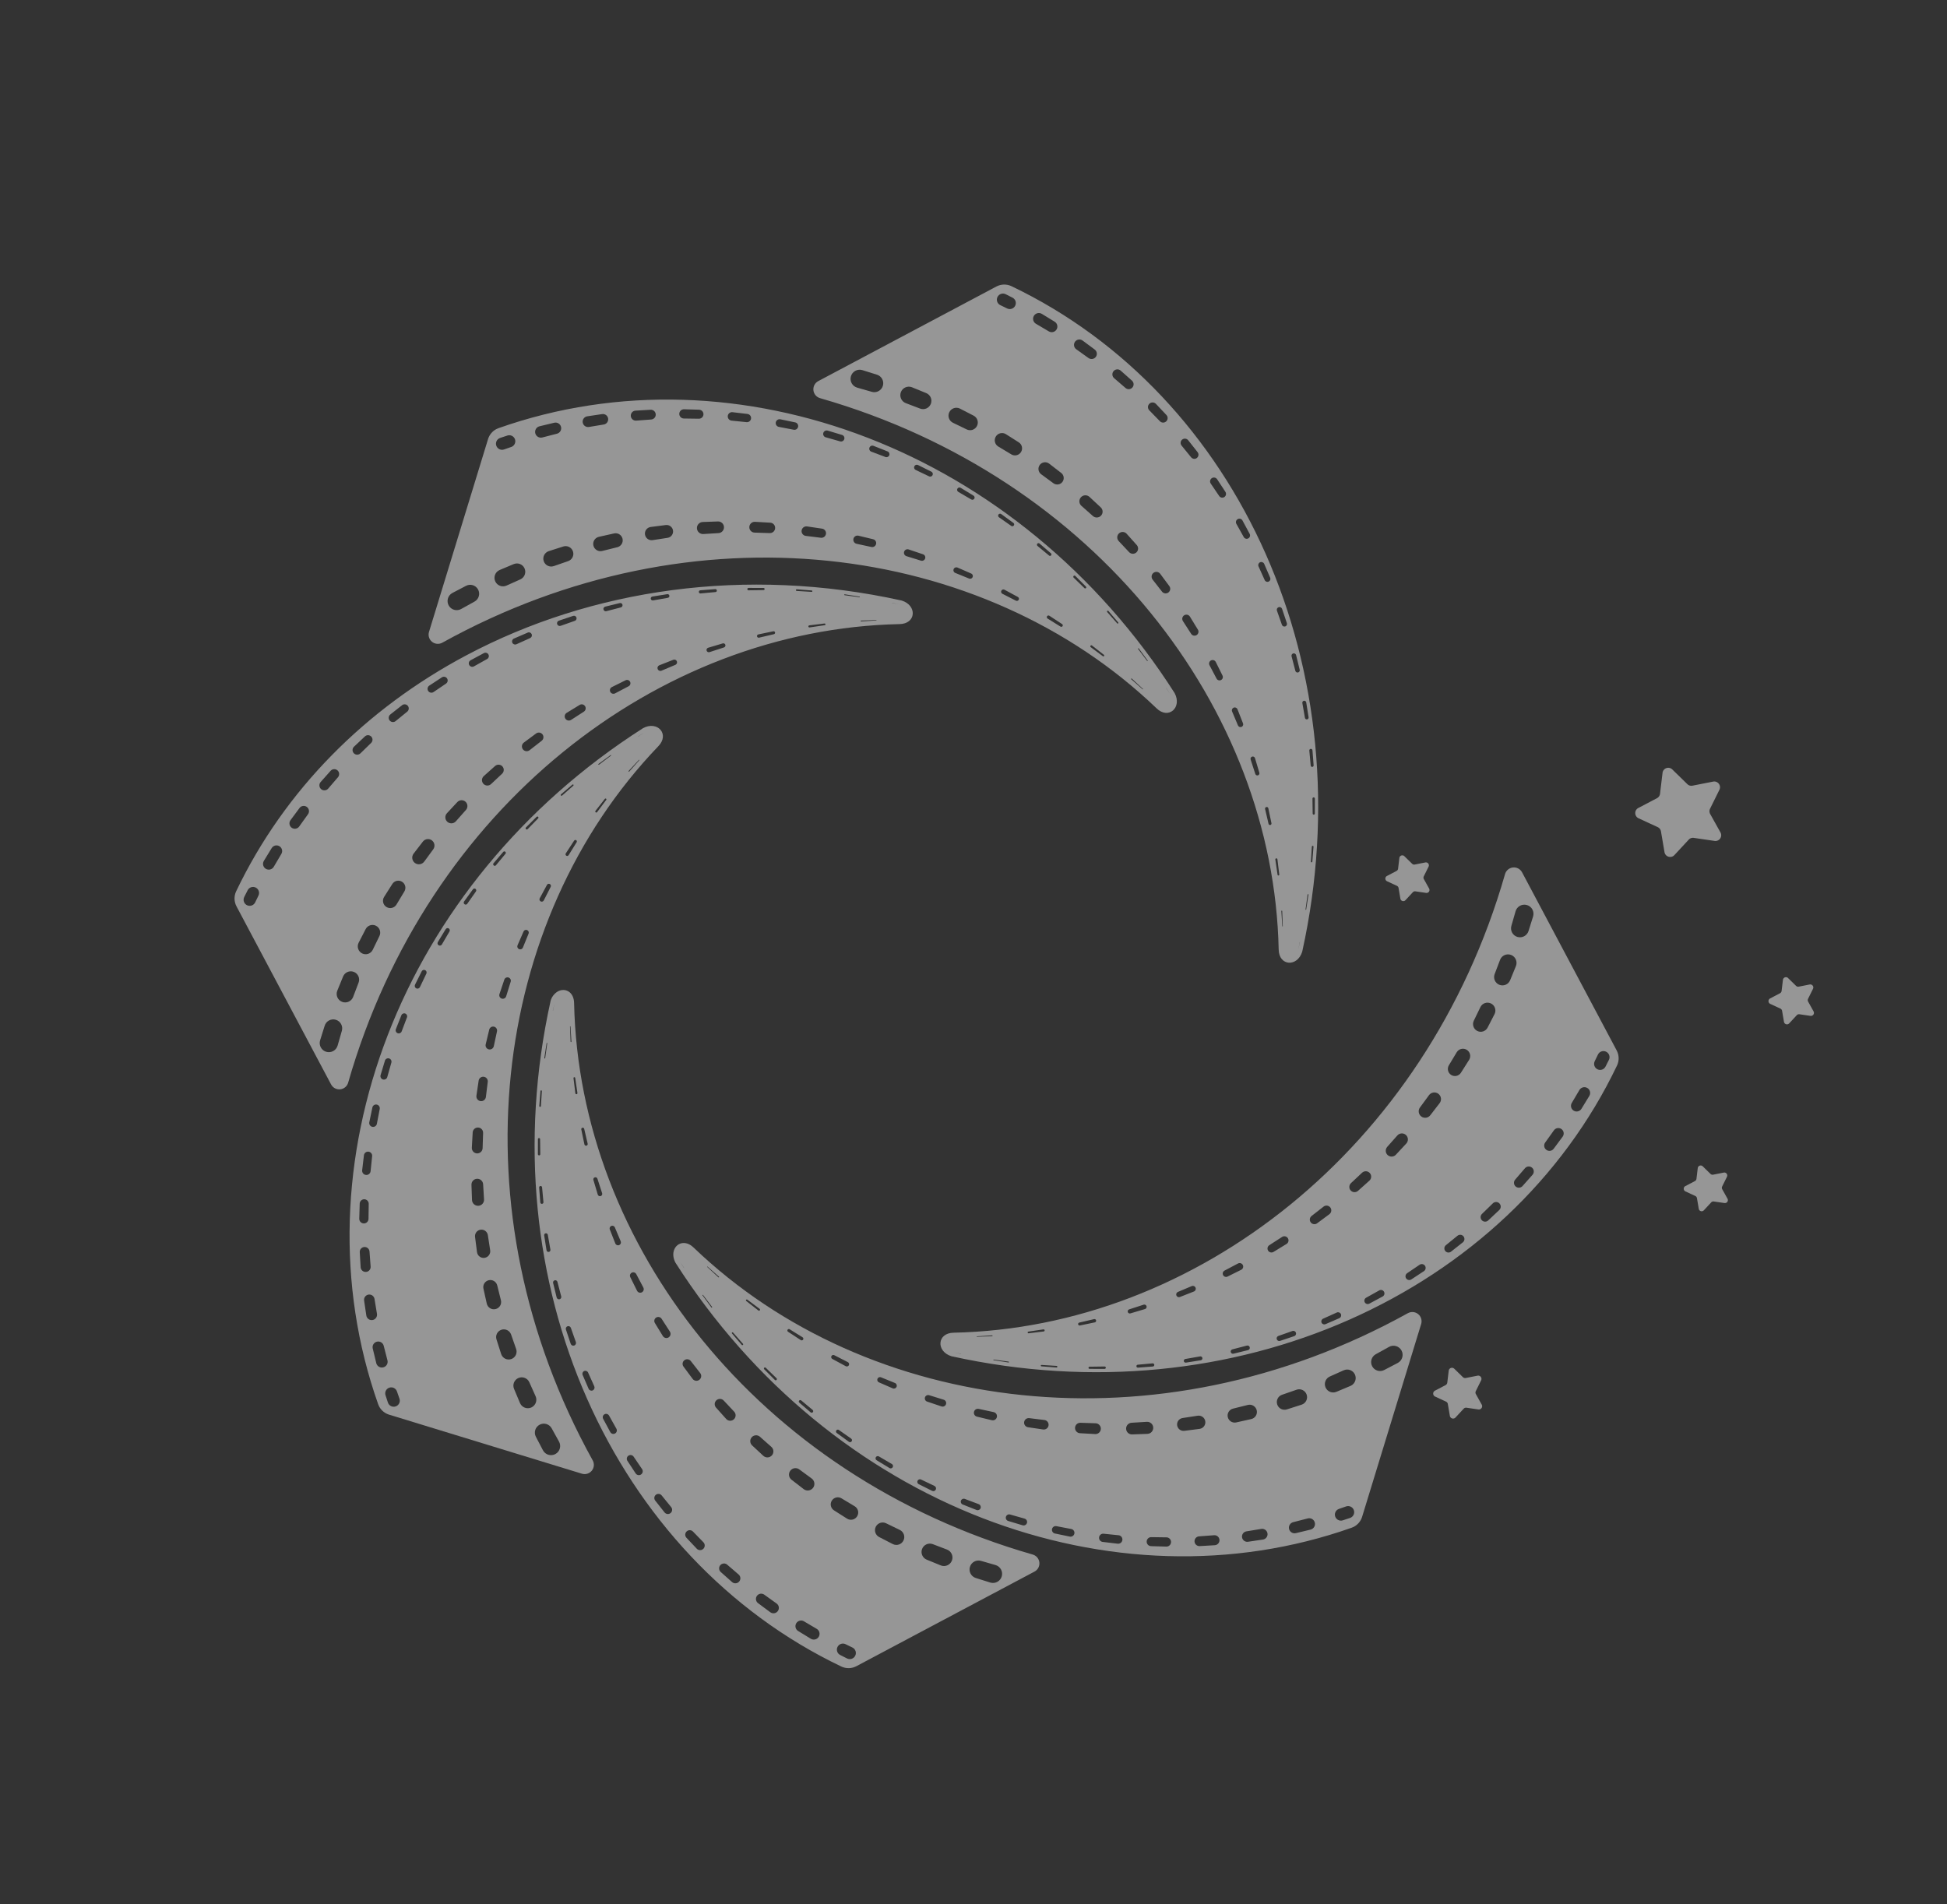
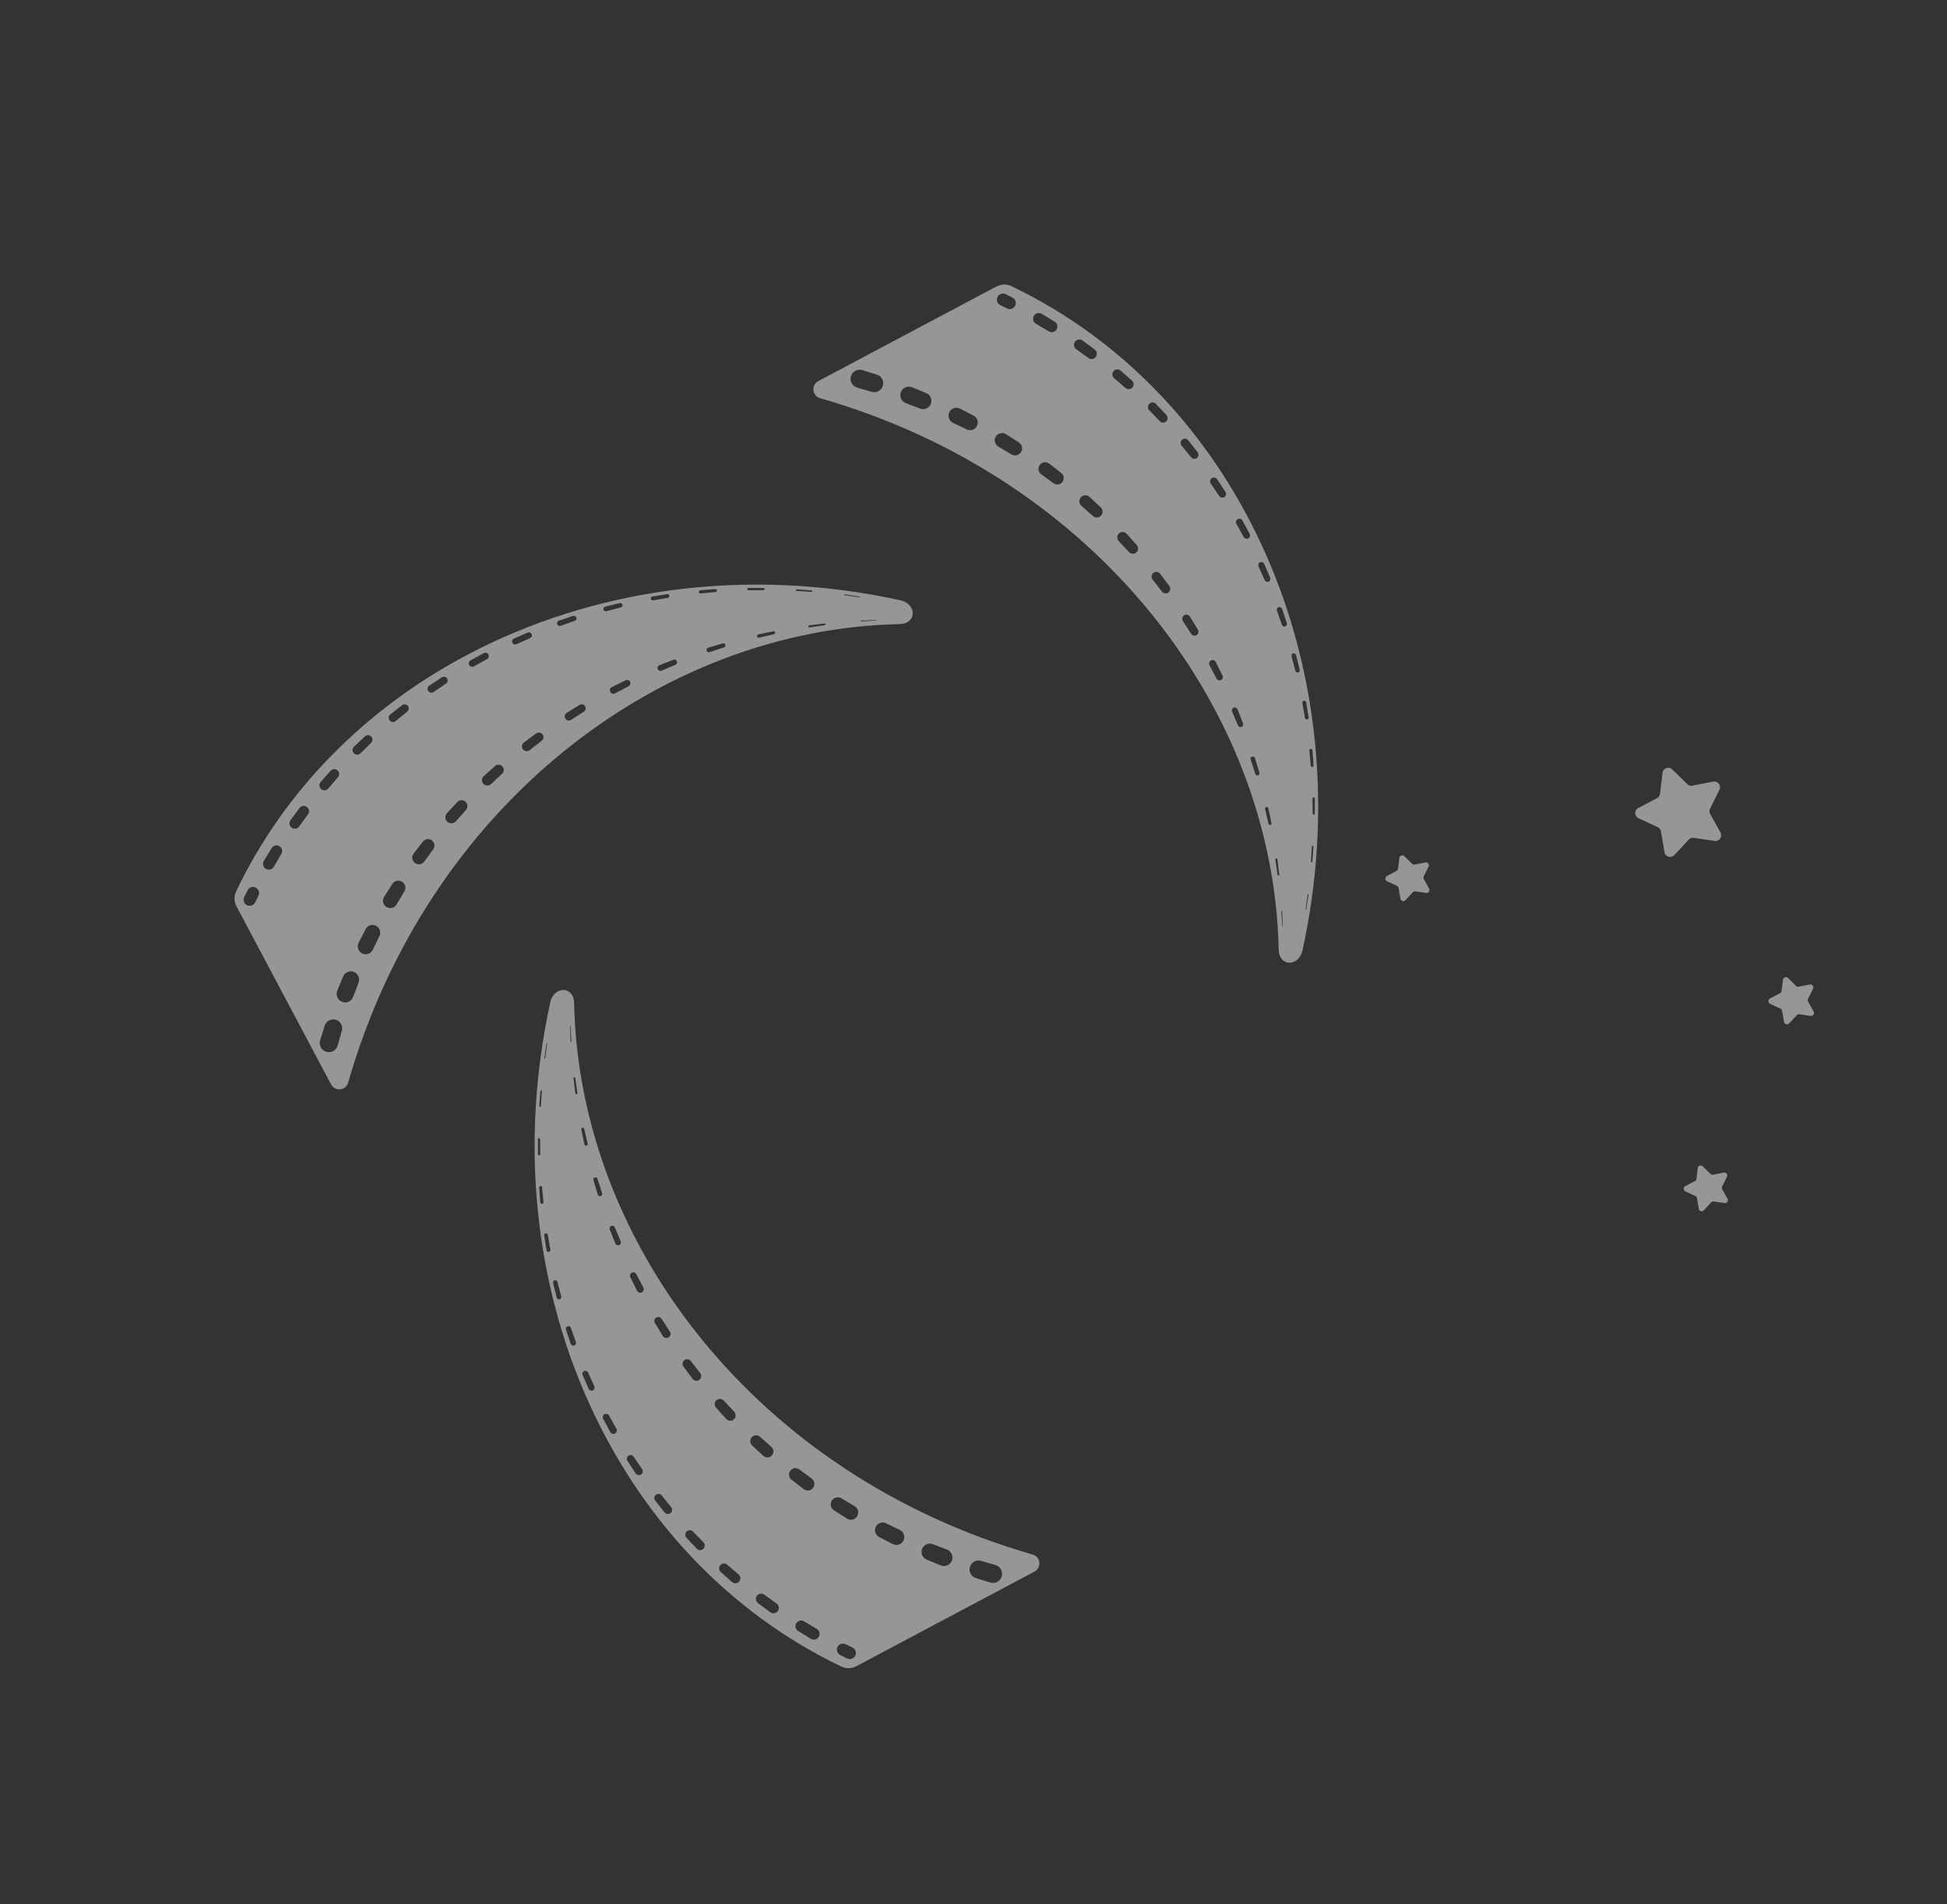
<svg xmlns="http://www.w3.org/2000/svg" width="925.031" height="904.672" viewBox="0 0 925.031 904.672">
  <rect x="0" y="0" width="925.031" height="904.672" fill="#333333" stroke="none" />
  <defs>
    <clipPath id="clip-path">
      <path id="Path_873" data-name="Path 873" d="M579.394,405.7a.03.03,0,0,1,.042,0,.03.03,0,0,1,0,.04h0l-2.353,2.75Zm-3.777-10.384a.113.113,0,0,1-.054-.149l2.994-6.591a.2.2,0,0,1,.365.166l0,0-3.152,6.517a.113.113,0,0,1-.1.064.107.107,0,0,1-.049-.011m13.477-1.813a.154.154,0,0,1-.033-.212l4.19-5.8a.209.209,0,0,1,.339.245v0l-4.28,5.733a.156.156,0,0,1-.124.062.148.148,0,0,1-.091-.03m12.988-18.626a.334.334,0,0,1-.106-.456l3.748-6.1a.39.39,0,0,1,.665.409l0,0-3.842,6.035a.333.333,0,0,1-.461.1M585.3,373.011a.408.408,0,0,1-.24-.518l2.434-6.822a.5.5,0,1,1,.934.334l0,.011-2.6,6.761a.409.409,0,0,1-.381.263.4.4,0,0,1-.147-.028m28.342-17.677a.514.514,0,0,1-.215-.69l3.268-6.363a.572.572,0,0,1,1.017.522l0,.008-3.369,6.311a.514.514,0,0,1-.7.212m-20.534-5.348a.706.706,0,0,1-.485-.857l1.853-7a.792.792,0,1,1,1.531.406l-.006.018-2.02,6.949a.7.7,0,0,1-.676.509.689.689,0,0,1-.2-.029m30.568-15.027a.7.7,0,0,1-.365-.906l2.758-6.6a.752.752,0,0,1,1.388.579l-.005.011-2.861,6.556a.7.7,0,0,1-.638.417.689.689,0,0,1-.277-.058m-24.693-8.56a1,1,0,0,1-.789-1.154l1.258-7.127a1.088,1.088,0,0,1,2.144.378l-.006.025-1.428,7.094a1,1,0,0,1-.979.8.968.968,0,0,1-.2-.021m33.09-12.54a.877.877,0,0,1-.548-1.1l2.216-6.8a.933.933,0,1,1,1.774.578l0,.014-2.324,6.766a.875.875,0,0,1-.829.591.859.859,0,0,1-.284-.048m-29.2-11.453a1.3,1.3,0,0,1-1.145-1.4l.646-7.209a1.384,1.384,0,0,1,2.756.248l0,.033-.82,7.191a1.3,1.3,0,0,1-1.287,1.15c-.049,0-.1,0-.148-.008m35.876-10.252a1.058,1.058,0,0,1-.769-1.268l1.652-6.96a1.113,1.113,0,1,1,2.166.513l0,.017-1.76,6.934a1.056,1.056,0,0,1-1.284.764m-34.027-13.986a1.6,1.6,0,0,1-1.549-1.6l.022-7.237a1.68,1.68,0,0,1,3.359.011v.04l-.2,7.234a1.592,1.592,0,0,1-1.591,1.549h-.045m38.9-8.191a1.24,1.24,0,0,1-1.021-1.405l1.064-7.073a1.295,1.295,0,0,1,2.561.385l0,.02-1.176,7.055a1.237,1.237,0,0,1-1.219,1.035,1.251,1.251,0,0,1-.2-.017m-41.13-17.84-.613-7.211a1.975,1.975,0,1,1,3.936-.335c0,.012,0,.034,0,.047l.44,7.224a1.887,1.887,0,0,1-1.769,2c-.04,0-.078,0-.116,0a1.89,1.89,0,0,1-1.88-1.728m44.143-4.665a1.419,1.419,0,0,1-1.3-1.506l.46-7.137a1.476,1.476,0,0,1,2.946.19l0,.023-.573,7.13a1.419,1.419,0,0,1-1.412,1.305c-.038,0-.077,0-.115,0m-46.978-19.585-1.255-7.128a2.271,2.271,0,1,1,4.474-.788c0,.015.007.039.009.054l1.083,7.155a2.184,2.184,0,0,1-4.311.707m46.473-4.658-.152-7.151a1.657,1.657,0,1,1,3.312-.07v.026l.039,7.152a1.6,1.6,0,0,1-1.591,1.609h-.01a1.6,1.6,0,0,1-1.6-1.565m-51.469-19.211-1.9-6.984a2.567,2.567,0,1,1,4.955-1.346c.005.016.012.043.016.06l1.729,7.027a2.48,2.48,0,0,1-4.8,1.243m50.312-3.494-.77-7.108a1.837,1.837,0,1,1,3.654-.4l0,.029.658,7.119a1.781,1.781,0,0,1-1.61,1.937c-.055,0-.111.007-.166.007a1.782,1.782,0,0,1-1.768-1.589M587.52,180.731l-2.531-6.78a2.863,2.863,0,1,1,5.365-2c.006.016.017.047.024.065l2.365,6.839a2.775,2.775,0,0,1-5.223,1.878m54.33-2.706-1.388-7.017a2.019,2.019,0,1,1,3.96-.784l.006.032,1.277,7.037a1.961,1.961,0,0,1-1.579,2.28,1.96,1.96,0,0,1-2.276-1.549m-63.571-19.8-3.143-6.52a3.159,3.159,0,1,1,5.691-2.744c.01.018.023.051.032.069l2.986,6.593a3.072,3.072,0,0,1-5.566,2.6m58.5-2.324-2-6.867A2.2,2.2,0,1,1,639,147.8c0,.007.008.026.01.034l1.89,6.9a2.142,2.142,0,0,1-4.123,1.166m-69.756-19.22-3.727-6.2a3.455,3.455,0,0,1,5.923-3.558c.011.02.032.053.042.073l3.577,6.292a3.368,3.368,0,0,1-5.815,3.4m62.756-2.355-2.6-6.663a2.38,2.38,0,1,1,4.434-1.73.354.354,0,0,1,.013.035l2.493,6.7a2.324,2.324,0,0,1-4.343,1.654M553.86,116.273l-4.271-5.845A3.751,3.751,0,0,1,555.647,106l.052.073,4.129,5.947a3.663,3.663,0,0,1-5.968,4.25m67.043-2.8-3.18-6.407a2.561,2.561,0,0,1,4.589-2.276c0,.008.014.029.017.036l3.077,6.457a2.5,2.5,0,0,1-4.5,2.19m-81.96-16.333-4.767-5.45a4.046,4.046,0,0,1,6.092-5.328l.064.074,4.633,5.563a3.959,3.959,0,0,1-6.022,5.141m71.28-3.64-3.734-6.1a2.742,2.742,0,1,1,4.677-2.863c0,.008.017.029.022.037l3.638,6.159a2.685,2.685,0,0,1-4.6,2.768m-12.392-18.93-2.133-2.92a2.895,2.895,0,1,1,4.675-3.415l.027.037,2.086,2.955a2.866,2.866,0,0,1-4.655,3.343m-75.4,4.8-5.211-5.03a4.342,4.342,0,0,1,6.033-6.247l.074.073,5.087,5.154a4.255,4.255,0,0,1-5.984,6.05M502.349,62.926a4.392,4.392,0,0,0-3.026,7.57c97.961,94.58,121.157,231.252,69.571,333.555-3.689,7.1,3.877,11.708,9.395,6.19,88.99-104.487,97.75-247.514,26.294-344.111a7.982,7.982,0,0,0-6.422-3.2Z" transform="translate(-497.959 -62.926)" fill="#fff" />
    </clipPath>
    <clipPath id="clip-path-2">
      <path id="Path_874" data-name="Path 874" d="M532.573,258.008a.028.028,0,0,1,.025-.031.028.028,0,0,1,.031.025h0l.281,3.608Zm-10.157-4.738-2.543-6.778a.2.2,0,1,1,.375-.14l0,0,2.38,6.837a.114.114,0,0,1-.071.143.117.117,0,0,1-.038.007.112.112,0,0,1-.1-.074m8.217-10.871-1.138-7.064a.209.209,0,1,1,.414-.066v0l1.027,7.081a.154.154,0,0,1-.13.174h-.021a.153.153,0,0,1-.152-.128M513.1,230.519l-3.1-6.544a.5.5,0,0,1,.9-.425l.005.011,2.945,6.616a.409.409,0,0,1-.208.54.4.4,0,0,1-.167.035.409.409,0,0,1-.37-.234m13.321-10.6-1.66-6.959a.39.39,0,0,1,.759-.181l0,.007,1.55,6.985a.334.334,0,0,1-.254.4.371.371,0,0,1-.073.008.335.335,0,0,1-.324-.257m-24.494-11.271-3.637-6.256a.792.792,0,0,1,1.37-.8l.009.016,3.485,6.342a.7.7,0,0,1-1.227.694m18.611-10.81-2.189-6.811a.571.571,0,1,1,1.088-.35l0,.009,2.081,6.844a.516.516,0,0,1-.344.642.5.5,0,0,1-.149.022.514.514,0,0,1-.49-.357m-31.561-10.019-4.15-5.929a1.088,1.088,0,0,1,1.782-1.248l.015.023,4.007,6.026a1,1,0,0,1-1.654,1.128m23.989-11.532-2.717-6.616a.752.752,0,1,1,1.391-.572l0,.011,2.614,6.659a.7.7,0,0,1-.394.9.711.711,0,0,1-.254.048.7.7,0,0,1-.644-.432m-38.635-8.108-4.64-5.554a1.384,1.384,0,0,1,2.124-1.774l.022.026,4.5,5.664a1.3,1.3,0,0,1-2.01,1.638m29.385-12.757-3.242-6.376a.933.933,0,1,1,1.663-.846l.006.013,3.141,6.427a.876.876,0,0,1-.4,1.172.862.862,0,0,1-.383.089.877.877,0,0,1-.782-.48m-45.638-5.539-5.1-5.133a1.679,1.679,0,1,1,2.383-2.367c.008.007.02.021.028.029l4.977,5.254a1.593,1.593,0,0,1-2.286,2.218m34.734-14.49-3.755-6.088a1.114,1.114,0,1,1,1.9-1.17l.01.015,3.657,6.146a1.057,1.057,0,0,1-1.808,1.1M440.32,133.09l-5.533-4.665a1.976,1.976,0,0,1,2.547-3.021l.036.031,5.419,4.8a1.889,1.889,0,0,1-2.469,2.858m-19.152-15.143-5.927-4.152a2.271,2.271,0,0,1,2.606-3.721l.045.033,5.826,4.293a2.185,2.185,0,0,1-2.55,3.548m59.135-1.6-4.249-5.754a1.294,1.294,0,1,1,2.082-1.538s.01.013.012.016l4.159,5.82a1.239,1.239,0,0,1-2,1.456M400.758,104.6l-6.28-3.6a2.567,2.567,0,0,1,2.552-4.455l.053.031,6.192,3.747a2.48,2.48,0,0,1-2.516,4.274m65.492-6.168-4.721-5.373a1.476,1.476,0,1,1,2.217-1.948l.015.018,4.636,5.447a1.419,1.419,0,0,1-2.147,1.856m-87.009-5.248-6.584-3.005a2.863,2.863,0,0,1,2.379-5.21l.062.03,6.509,3.164a2.776,2.776,0,0,1-2.366,5.022m-22.45-9.381-6.832-2.387a3.159,3.159,0,0,1,2.083-5.964l.071.025,6.773,2.551a3.072,3.072,0,0,1-2.1,5.775m93.944-2.013-5.164-4.949a1.657,1.657,0,0,1,2.293-2.392l.019.018,5.085,5.03a1.6,1.6,0,0,1-2.232,2.293M333.6,76.533l-7.022-1.752a3.455,3.455,0,1,1,1.673-6.7l.08.021,6.979,1.921a3.367,3.367,0,0,1-1.709,6.514m-23.735-5.124L302.71,70.3a3.751,3.751,0,0,1,1.154-7.412l.089.015,7.124,1.286a3.663,3.663,0,0,1-1.215,7.225m-24.081-2.985-7.224-.484a4.046,4.046,0,1,1,.541-8.074l.1.007,7.21.657a3.959,3.959,0,0,1-.36,7.9c-.087,0-.175,0-.263-.008m-35.9-5.032a4.342,4.342,0,0,1,4.266-4.417h.1l7.241.048a4.255,4.255,0,0,1,.046,8.51l-7.24.126h-.078a4.343,4.343,0,0,1-4.34-4.266m183.978,3.164-5.572-4.482a1.837,1.837,0,1,1,2.3-2.863l.022.018,5.5,4.569a1.781,1.781,0,0,1-2.254,2.758m-18.117-13.7-5.943-3.98a2.018,2.018,0,1,1,2.245-3.354l.027.018,5.88,4.073a1.962,1.962,0,0,1-2.209,3.243M396.513,40.8l-6.269-3.442A2.2,2.2,0,1,1,392.36,33.5l.03.017,6.215,3.54a2.143,2.143,0,0,1-2.093,3.74m-20.2-10.307-6.55-2.874a2.38,2.38,0,0,1,1.913-4.359l.034.016,6.5,2.978a2.323,2.323,0,0,1-1.9,4.24m-21.023-8.473-6.778-2.283a2.561,2.561,0,0,1,1.635-4.854l.039.013,6.741,2.389a2.5,2.5,0,0,1-1.636,4.735M333.61,15.447l-6.953-1.673a2.742,2.742,0,1,1,1.284-5.331l.041.011,6.927,1.783a2.685,2.685,0,0,1-1.3,5.21m-22.147-4.623-3.573-.557a2.895,2.895,0,0,1,.892-5.721l.045.007,3.565.614a2.866,2.866,0,0,1-.485,5.691,2.915,2.915,0,0,1-.444-.034M309.115,0a8.022,8.022,0,0,0-5.648,2.361l-67.749,67.75a4.391,4.391,0,0,0,3.211,7.492c136.149-2.391,249.191,77.849,285.055,186.664C526.393,271.894,535,269.8,535,262,524.045,125.192,429.1,17.862,310.274.085A7.86,7.86,0,0,0,309.126,0Z" transform="translate(-234.421 0)" fill="#fff" />
    </clipPath>
    <clipPath id="clip-path-3">
      <path id="Path_875" data-name="Path 875" d="M68.195,242.8a4.342,4.342,0,0,1-.107-6.141c.02-.02.054-.054.073-.075l5.154-5.086a4.255,4.255,0,0,1,6.05,5.985l-5.03,5.209a4.342,4.342,0,0,1-6.14.108m17.78-17.441a4.046,4.046,0,0,1,.381-5.709l.075-.063,5.563-4.634a3.959,3.959,0,0,1,5.141,6.023l-5.45,4.766a4.046,4.046,0,0,1-5.71-.382m19.212-15.846a3.751,3.751,0,0,1,.816-5.242l.074-.052,5.946-4.128a3.663,3.663,0,0,1,4.251,5.967l-5.845,4.27a3.75,3.75,0,0,1-5.242-.815m20.547-14.071a3.455,3.455,0,0,1,1.183-4.74l.072-.042,6.293-3.576a3.368,3.368,0,0,1,3.4,5.815l-6.205,3.727a3.452,3.452,0,0,1-4.74-1.184m269.432-11.087-6.591-2.993a.2.2,0,0,1,.167-.366l0,0,6.517,3.151a.113.113,0,0,1-.049.215.108.108,0,0,1-.047-.01m10.532-3.831a.028.028,0,0,1,0-.04.029.029,0,0,1,.04,0h0l2.75,2.353Zm-258.213,2.786a3.16,3.16,0,0,1,1.474-4.218l.069-.031,6.593-2.986a3.072,3.072,0,0,1,2.6,5.565l-6.52,3.143a3.158,3.158,0,0,1-4.218-1.473m225.007-8.455-6.822-2.432a.5.5,0,1,1,.333-.935l.008,0,6.765,2.6a.409.409,0,0,1-.147.791.4.4,0,0,1-.137-.024M170.266,173.25a2.863,2.863,0,0,1,1.682-3.683l.066-.024,6.839-2.366a2.776,2.776,0,0,1,1.878,5.224l-6.781,2.53a2.861,2.861,0,0,1-3.683-1.682m223.023-2.39-5.8-4.19a.21.21,0,0,1,.246-.34l0,0,5.733,4.28a.153.153,0,0,1-.092.276.151.151,0,0,1-.089-.029m-44.16-3.565-7-1.853a.792.792,0,1,1,.406-1.531l.019,0,6.948,2.02a.7.7,0,0,1-.2,1.381.721.721,0,0,1-.18-.023m-155.246-1.942a2.568,2.568,0,0,1,1.8-3.151l.06-.015,7.027-1.728a2.48,2.48,0,0,1,1.243,4.8l-6.984,1.9a2.566,2.566,0,0,1-3.151-1.8m131.362-3.63-7.127-1.257a1.087,1.087,0,1,1,.378-2.142l.025,0,7.094,1.428a1,1,0,0,1-.2,1.982.964.964,0,0,1-.174-.016M67.6,163.592a2.9,2.9,0,0,1,.631-4.045l.037-.026,2.955-2.088a2.867,2.867,0,0,1,3.344,4.657l-2.922,2.133a2.895,2.895,0,0,1-4.045-.631m150.529-3.915a2.272,2.272,0,0,1,1.843-2.631l.053-.009,7.155-1.084a2.184,2.184,0,0,1,.706,4.311l-7.127,1.256a2.271,2.271,0,0,1-2.631-1.842M301,158.193l-7.209-.647a1.384,1.384,0,0,1,.247-2.756l.034,0,7.191.819a1.3,1.3,0,0,1-.147,2.586q-.058,0-.116,0m-58.212-1.951a1.975,1.975,0,0,1,1.8-2.136l.047,0,7.224-.44a1.889,1.889,0,0,1,.276,3.767l-7.212.614c-.057,0-.113.007-.169.007a1.975,1.975,0,0,1-1.966-1.808m131.63,1.7-6.1-3.747a.391.391,0,0,1,.409-.665l0,0,6.036,3.843a.334.334,0,0,1-.354.566m-105.086-1.22a1.68,1.68,0,1,1,.011-3.359h.04l7.234.2a1.592,1.592,0,0,1-.048,3.184Zm-185.709-4.2a2.743,2.743,0,0,1,.907-3.77l.037-.022,6.159-3.637a2.685,2.685,0,0,1,2.768,4.6l-6.1,3.734a2.739,2.739,0,0,1-3.77-.906m271.021-6.033-6.364-3.269a.571.571,0,0,1,.522-1.016l.007,0,6.311,3.369a.515.515,0,0,1-.477.912m-251.016-5.451a2.561,2.561,0,0,1,1.156-3.432l.036-.018,6.457-3.077a2.5,2.5,0,0,1,2.19,4.5l-6.407,3.179a2.559,2.559,0,0,1-3.432-1.156m230.423-4.434-6.6-2.757a.752.752,0,1,1,.579-1.388l.011,0,6.556,2.861a.7.7,0,0,1-.28,1.334.686.686,0,0,1-.267-.054M124.579,131.39a2.38,2.38,0,0,1,1.353-3.082l.035-.014,6.7-2.493a2.324,2.324,0,0,1,1.654,4.343l-6.664,2.6a2.378,2.378,0,0,1-3.082-1.353m188.179-3-6.8-2.216a.933.933,0,1,1,.578-1.774l.014,0,6.766,2.323a.877.877,0,0,1-.557,1.663m-166.452-4.745a2.2,2.2,0,0,1,1.5-2.726l.034-.01,6.9-1.891a2.143,2.143,0,0,1,1.166,4.123l-6.867,2a2.232,2.232,0,0,1-.616.089,2.2,2.2,0,0,1-2.111-1.586m144.579-1.709-6.96-1.65a1.114,1.114,0,0,1,.513-2.168l.018,0,6.933,1.759a1.057,1.057,0,0,1-.26,2.082,1.035,1.035,0,0,1-.244-.029m-122.25-4.069a2.018,2.018,0,0,1,1.588-2.371l.032-.007,7.038-1.277a1.962,1.962,0,0,1,.73,3.854l-7.016,1.389a2.018,2.018,0,0,1-2.372-1.588m99.935-.551-7.073-1.064a1.294,1.294,0,0,1,.386-2.56l.02,0,7.055,1.175a1.238,1.238,0,0,1-.2,2.46,1.279,1.279,0,0,1-.185-.014m-77.18-3.229a1.837,1.837,0,0,1,1.628-2.024l.029,0,7.12-.658a1.781,1.781,0,0,1,.356,3.544l-7.108.771a1.838,1.838,0,0,1-2.024-1.629m54.575.5-7.137-.461a1.476,1.476,0,0,1,.19-2.946l.024,0,7.13.573a1.419,1.419,0,0,1-.114,2.834c-.03,0-.061,0-.092,0m-31.58-2.267a1.657,1.657,0,0,1,1.622-1.691h.025l7.152-.039a1.6,1.6,0,0,1,.043,3.2l-7.15.153h-.035a1.657,1.657,0,0,1-1.656-1.622M66.13,155.337a7.983,7.983,0,0,0-3.2,6.422v95.811A4.392,4.392,0,0,0,70.5,260.6c94.579-97.961,231.251-121.156,333.555-69.572,7.1,3.69,11.708-3.877,6.19-9.394C352.3,132.28,282.478,107.6,215.32,107.6c-53.942,0-106.163,15.909-149.19,47.738" transform="translate(-62.926 -107.599)" fill="#fff" />
    </clipPath>
    <clipPath id="clip-path-4">
-       <path id="Path_876" data-name="Path 876" d="M58.974,473.733v-.105l.048-7.241a4.255,4.255,0,0,1,8.509-.046l.127,7.24A4.341,4.341,0,0,1,63.392,478h-.078a4.343,4.343,0,0,1-4.34-4.266m4.658-20.64a4.046,4.046,0,0,1-3.767-4.307c0-.026,0-.071.007-.1l.657-7.21a3.959,3.959,0,0,1,7.894.623l-.484,7.225a4.046,4.046,0,0,1-4.032,3.776c-.091,0-.183,0-.275-.009m2.379-24.79a3.75,3.75,0,0,1-3.129-4.283l.016-.089,1.285-7.124a3.663,3.663,0,0,1,7.225,1.214L70.3,425.174a3.752,3.752,0,0,1-3.7,3.174,3.814,3.814,0,0,1-.582-.045M6.961,422.409A2.9,2.9,0,0,1,4.546,419.1l.007-.045.614-3.565a2.866,2.866,0,0,1,5.657.928L10.267,420a2.889,2.889,0,0,1-3.306,2.414m3.506-19.157a2.742,2.742,0,0,1-2.024-3.308c0-.009.007-.033.011-.042l1.783-6.926a2.685,2.685,0,0,1,5.21,1.3l-1.673,6.954a2.741,2.741,0,0,1-2.663,2.1,2.776,2.776,0,0,1-.644-.076m60.126.573a3.454,3.454,0,0,1-2.516-4.187l.021-.08,1.921-6.979a3.367,3.367,0,0,1,6.514,1.709l-1.753,7.023a3.448,3.448,0,0,1-4.188,2.515m-54.1-22.839a2.561,2.561,0,0,1-1.609-3.244c0-.008.011-.029.013-.038l2.39-6.741a2.5,2.5,0,0,1,4.733,1.636l-2.282,6.778a2.56,2.56,0,0,1-3.245,1.61m60.9-1.121a3.159,3.159,0,0,1-1.941-4.024c.007-.019.02-.052.026-.07L78.03,369a3.072,3.072,0,0,1,5.775,2.1l-2.387,6.833a3.155,3.155,0,0,1-4.024,1.94M24.482,359.348a2.38,2.38,0,0,1-1.223-3.136c0-.007.012-.027.015-.034l2.978-6.5a2.323,2.323,0,0,1,4.24,1.9l-2.874,6.549a2.379,2.379,0,0,1-3.136,1.223m61.9-2.707a2.864,2.864,0,0,1-1.415-3.794c.008-.016.021-.046.03-.062l3.164-6.51a2.776,2.776,0,0,1,5.021,2.367l-3.005,6.583a2.864,2.864,0,0,1-3.794,1.416M34.371,338.511a2.2,2.2,0,0,1-.869-2.987l.017-.03,3.54-6.214a2.143,2.143,0,0,1,3.74,2.093l-3.442,6.268a2.2,2.2,0,0,1-2.986.87M97.5,334.358a2.567,2.567,0,0,1-.952-3.5l.031-.053,3.747-6.192a2.48,2.48,0,0,1,4.274,2.517l-3.6,6.279a2.566,2.566,0,0,1-3.5.952M46.075,318.635a2.018,2.018,0,0,1-.554-2.8l.017-.026,4.073-5.88a1.962,1.962,0,0,1,3.243,2.209l-3.98,5.943a2.019,2.019,0,0,1-2.8.554m64.557-5.434a2.271,2.271,0,0,1-.557-3.164l.031-.044,4.293-5.826a2.184,2.184,0,0,1,3.547,2.548l-4.151,5.928a2.271,2.271,0,0,1-3.163.558M59.491,299.872a1.836,1.836,0,0,1-.28-2.583l.018-.022,4.569-5.5a1.781,1.781,0,0,1,2.758,2.255l-4.482,5.571a1.837,1.837,0,0,1-2.583.28m66.15-6.538a1.975,1.975,0,0,1-.237-2.783l.031-.036,4.8-5.42a1.889,1.889,0,0,1,2.858,2.469l-4.665,5.533a1.976,1.976,0,0,1-2.784.237M74.5,282.361a1.656,1.656,0,0,1-.049-2.342l.018-.019,5.03-5.086a1.6,1.6,0,0,1,2.293,2.232l-4.949,5.165a1.658,1.658,0,0,1-2.343.05m67.878-7.463a1.679,1.679,0,0,1,.007-2.375l.029-.029,5.254-4.977a1.592,1.592,0,0,1,2.218,2.285l-5.132,5.1a1.68,1.68,0,0,1-2.376-.008m-51.4-8.678a1.476,1.476,0,0,1,.135-2.083l.018-.015,5.447-4.636a1.419,1.419,0,0,1,1.856,2.146l-5.373,4.721a1.476,1.476,0,0,1-2.083-.134m69.7-8.205a1.383,1.383,0,0,1,.175-1.949l.026-.021,5.664-4.5a1.3,1.3,0,0,1,1.639,2.01l-5.555,4.639a1.382,1.382,0,0,1-1.949-.175m-51.894-6.458a1.3,1.3,0,0,1,.272-1.81l.017-.012,5.82-4.158a1.238,1.238,0,0,1,1.456,2L110.6,251.83a1.3,1.3,0,0,1-1.81-.272m71.594-8.769a1.087,1.087,0,0,1,.267-1.515l.021-.016,6.027-4.006a1,1,0,0,1,1.128,1.653l-5.928,4.151a1.088,1.088,0,0,1-1.515-.267m-52.6-4.328a1.114,1.114,0,0,1,.363-1.533l.015-.009,6.147-3.658a1.057,1.057,0,0,1,1.1,1.809l-6.089,3.755a1.114,1.114,0,0,1-1.532-.363m73.537-9.155a.793.793,0,0,1,.286-1.083l.017-.01,6.342-3.485a.705.705,0,0,1,.695,1.227l-6.257,3.637a.792.792,0,0,1-1.083-.286M147.795,227a.934.934,0,0,1,.409-1.255l.013-.007,6.427-3.14a.876.876,0,0,1,.782,1.568l-6.377,3.242a.932.932,0,0,1-1.254-.409m75.519-9.349a.5.5,0,0,1,.235-.661l.011,0,6.617-2.945a.409.409,0,0,1,.342.743l-6.545,3.1a.5.5,0,0,1-.66-.236m-54.621-.427a.751.751,0,0,1,.409-.981l.012,0,6.659-2.613a.7.7,0,0,1,.518,1.291l-6.616,2.718a.751.751,0,0,1-.981-.41m21.619-8.059a.57.57,0,0,1,.368-.718l.009,0,6.845-2.081a.515.515,0,0,1,.307.983l-6.811,2.188a.564.564,0,0,1-.176.028.57.57,0,0,1-.543-.4m55.922-1.271a.2.2,0,0,1,.117-.258l0,0,6.836-2.38a.114.114,0,0,1,.077.214l-6.777,2.543a.2.2,0,0,1-.071.013.2.2,0,0,1-.188-.13m-33.741-5.061a.389.389,0,0,1,.289-.47l.007,0,6.984-1.55a.334.334,0,0,1,.15.65l-6.959,1.66a.39.39,0,0,1-.47-.289m22.6-4.617a.209.209,0,0,1,.174-.239h0l7.081-1.027a.153.153,0,0,1,.047.3l-7.064,1.139-.034,0a.21.21,0,0,1-.207-.176m22.882-2.93a.028.028,0,0,1,.025-.031h0l3.608-.281-3.6.338h0a.028.028,0,0,1-.029-.026M.085,417.611A7.774,7.774,0,0,0,0,418.778v0a8.024,8.024,0,0,0,2.361,5.637l67.75,67.749a4.392,4.392,0,0,0,7.492-3.212c-2.39-136.148,77.849-249.19,186.663-285.055,7.627-2.408,5.538-11.019-2.265-11.019C125.192,203.839,17.862,298.779.085,417.611" transform="translate(0 -192.88)" fill="#fff" />
-     </clipPath>
+       </clipPath>
    <clipPath id="clip-path-5">
      <path id="Path_877" data-name="Path 877" d="M159.547,648.882l-.027-.038-2.086-2.954a2.866,2.866,0,0,1,4.656-3.344l2.133,2.921a2.895,2.895,0,0,1-4.676,3.415m77.116.141-.075-.073-5.087-5.155a4.255,4.255,0,0,1,5.985-6.049l5.209,5.031a4.342,4.342,0,0,1-6.032,6.246m-87.908-16.443-.022-.038-3.637-6.159a2.685,2.685,0,0,1,4.6-2.767l3.734,6.1a2.742,2.742,0,0,1-4.676,2.863m70.9-1.826-.063-.075-4.635-5.562a3.96,3.96,0,0,1,6.023-5.14l4.766,5.45a4.046,4.046,0,0,1-6.091,5.328m-82.044-18.429c0-.008-.015-.028-.018-.036l-3.077-6.456a2.5,2.5,0,0,1,4.5-2.191l3.179,6.408a2.561,2.561,0,1,1-4.588,2.275m66.666-1.218-.053-.074-4.128-5.945a3.663,3.663,0,0,1,5.967-4.251l4.27,5.845a3.75,3.75,0,1,1-6.057,4.424m-75.966-19.928a.358.358,0,0,0-.013-.035l-2.492-6.7a2.323,2.323,0,0,1,4.343-1.654l2.6,6.663a2.38,2.38,0,1,1-4.435,1.73m62.4-.987c-.011-.018-.031-.053-.042-.072l-3.576-6.293a3.368,3.368,0,0,1,5.815-3.4l3.727,6.206a3.455,3.455,0,1,1-5.923,3.557m-69.782-20.885-.01-.034-1.891-6.9a2.143,2.143,0,0,1,4.123-1.165l2,6.867a2.2,2.2,0,0,1-1.5,2.727,2.23,2.23,0,0,1-.615.088,2.2,2.2,0,0,1-2.111-1.585m58.172-1.157c-.009-.017-.024-.05-.032-.069l-2.985-6.593a3.071,3.071,0,0,1,5.565-2.6l3.143,6.519a3.159,3.159,0,1,1-5.691,2.743m-63.6-21.264-.007-.031-1.277-7.038a1.962,1.962,0,0,1,3.855-.731l1.388,7.016a2.018,2.018,0,1,1-3.959.783m54.068-1.724c-.007-.017-.017-.048-.023-.065l-2.367-6.84a2.776,2.776,0,0,1,5.224-1.877l2.53,6.78a2.863,2.863,0,1,1-5.365,2m-57.5-21.071,0-.029-.658-7.121a1.781,1.781,0,0,1,3.544-.354l.771,7.109a1.837,1.837,0,0,1-1.629,2.023,1.756,1.756,0,0,1-.2.012,1.837,1.837,0,0,1-1.824-1.64m50.137-2.668-.016-.06-1.729-7.027a2.48,2.48,0,0,1,4.8-1.243l1.9,6.984a2.567,2.567,0,1,1-4.954,1.346M110.63,501.1v-.025l-.039-7.153a1.6,1.6,0,0,1,3.2-.043l.153,7.151a1.656,1.656,0,0,1-1.621,1.69h-.035a1.657,1.657,0,0,1-1.656-1.622m46.415-3.964-.009-.054-1.084-7.156a2.184,2.184,0,0,1,4.311-.706l1.256,7.128a2.271,2.271,0,0,1-1.843,2.63,2.228,2.228,0,0,1-.4.035,2.272,2.272,0,0,1-2.234-1.878M112.56,479.66a1.477,1.477,0,0,1-1.378-1.568l0-.023.573-7.129a1.419,1.419,0,0,1,2.831.205l-.461,7.137a1.476,1.476,0,0,1-1.472,1.381c-.032,0-.064,0-.1,0m41.546-7.139c0-.013,0-.036,0-.048l-.44-7.223a1.888,1.888,0,0,1,3.767-.276l.614,7.211a1.977,1.977,0,0,1-1.8,2.136c-.057,0-.114.007-.17.007a1.976,1.976,0,0,1-1.966-1.808M114.783,456.7a1.3,1.3,0,0,1-1.088-1.473l0-.02,1.176-7.055a1.238,1.238,0,0,1,2.446.387l-1.064,7.074a1.3,1.3,0,0,1-1.279,1.1,1.317,1.317,0,0,1-.194-.014m40.258-7.249a1.681,1.681,0,0,1-1.675-1.685v-.041l.2-7.234a1.593,1.593,0,0,1,3.185.048l-.022,7.237a1.679,1.679,0,0,1-1.678,1.675h-.006m-36.092-15.439a1.115,1.115,0,0,1-.827-1.341l0-.017,1.76-6.933a1.057,1.057,0,0,1,2.053.5l-1.65,6.96a1.114,1.114,0,0,1-1.083.857,1.1,1.1,0,0,1-.258-.031m37.094-9.44a1.384,1.384,0,0,1-1.254-1.5l0-.034.819-7.189a1.3,1.3,0,0,1,2.58.263l-.646,7.208a1.384,1.384,0,0,1-1.376,1.26c-.042,0-.084,0-.126-.006M125,411.751a.932.932,0,0,1-.6-1.175l0-.011,2.325-6.768a.876.876,0,0,1,1.662.557l-2.216,6.8a.93.93,0,0,1-1.176.6m34.206-11.875a1.088,1.088,0,0,1-.883-1.26l0-.026,1.427-7.095a1,1,0,0,1,1.968.371l-1.257,7.128a1.089,1.089,0,0,1-1.069.9,1.119,1.119,0,0,1-.191-.017m-26.341-9.813a.752.752,0,0,1-.4-.984l0-.008,2.863-6.559a.7.7,0,0,1,1.279.546l-2.757,6.6a.753.753,0,0,1-.984.4m31.609-14.522a.791.791,0,0,1-.563-.968l0-.019,2.02-6.949a.7.7,0,0,1,1.358.377l-1.852,7a.793.793,0,0,1-.765.59.781.781,0,0,1-.2-.027m-22.021-6.464a.571.571,0,0,1-.247-.769l0-.008,3.369-6.311a.514.514,0,0,1,.911.477l-3.268,6.364a.572.572,0,0,1-.769.248M171.79,351.74a.5.5,0,0,1-.3-.634l0-.011,2.6-6.763a.409.409,0,0,1,.768.284l-2.433,6.822a.5.5,0,0,1-.635.3m-18.129-2.826a.39.39,0,0,1-.127-.537l0-.006,3.843-6.035a.334.334,0,0,1,.566.354l-3.747,6.095a.391.391,0,0,1-.537.129m12.718-19.246a.21.21,0,0,1-.048-.293l0,0,4.28-5.733a.153.153,0,0,1,.247.18l-4.19,5.8a.209.209,0,0,1-.292.048m14.721-1.033a.2.2,0,0,1-.1-.266l0,0,3.151-6.517a.113.113,0,0,1,.205.1l-2.993,6.591a.2.2,0,0,1-.184.118.2.2,0,0,1-.082-.018m-.613-17.219a.028.028,0,0,1,0-.039h0l2.353-2.75-2.309,2.787a.03.03,0,0,1-.022.01.026.026,0,0,1-.018-.006m1.145-4.547C92.642,411.357,83.881,554.383,155.337,650.98a7.983,7.983,0,0,0,6.422,3.2h95.812a4.391,4.391,0,0,0,3.026-7.569c-97.961-94.58-121.157-231.252-69.572-333.555,2.553-4.91-.282-8.63-4.1-8.63a7.572,7.572,0,0,0-5.3,2.439" transform="translate(-107.599 -304.43)" fill="#fff" />
    </clipPath>
    <clipPath id="clip-path-6">
-       <path id="Path_878" data-name="Path 878" d="M416.9,731.164l-.045-.007-3.565-.614a2.866,2.866,0,0,1,.928-5.656l3.574.557a2.895,2.895,0,0,1-.443,5.755,2.947,2.947,0,0,1-.449-.035m-19.158-3.9-.043-.011-6.927-1.783a2.685,2.685,0,0,1,1.3-5.211l6.953,1.674a2.741,2.741,0,0,1-.638,5.407,2.769,2.769,0,0,1-.644-.076m-22.2-6.44-.038-.013-6.741-2.39a2.5,2.5,0,0,1,1.636-4.732l6.779,2.281a2.561,2.561,0,1,1-1.636,4.855m-21.528-8.377-.035-.015-6.5-2.979a2.323,2.323,0,0,1,1.9-4.239l6.548,2.874a2.38,2.38,0,1,1-1.912,4.358m-20.688-10.243-.031-.017-6.214-3.54a2.142,2.142,0,0,1,2.091-3.74l6.269,3.442a2.2,2.2,0,1,1-2.115,3.855m-19.69-12.019-.026-.017-5.879-4.073a1.962,1.962,0,0,1,2.208-3.244l5.943,3.98a2.018,2.018,0,1,1-2.246,3.354M295.083,676.5l-.022-.018-5.5-4.569a1.781,1.781,0,0,1,2.255-2.758l5.57,4.482a1.837,1.837,0,1,1-2.3,2.863m169.1.19a4.255,4.255,0,0,1-.047-8.509l7.24-.127a4.342,4.342,0,1,1,.153,8.684h-.105Zm-17.6-.844-.1-.007-7.209-.657a3.959,3.959,0,0,1,.624-7.893l7.224.484a4.046,4.046,0,0,1-.267,8.083c-.091,0-.182,0-.274-.009m-24.766-3.017-.089-.016-7.124-1.285a3.663,3.663,0,0,1,1.214-7.225l7.152,1.114a3.751,3.751,0,1,1-1.153,7.412m-24.383-5.194-.081-.021-6.978-1.921a3.368,3.368,0,0,1,1.71-6.514l7.022,1.753a3.454,3.454,0,1,1-1.672,6.7m-119.618-6.375-.018-.018-5.085-5.03a1.6,1.6,0,0,1,2.231-2.293l5.164,4.949a1.657,1.657,0,1,1-2.293,2.392m95.822-1-.071-.026-6.774-2.551a3.072,3.072,0,0,1,2.1-5.775l6.834,2.387a3.159,3.159,0,0,1-2.084,5.965m-22.993-9.518-.062-.029-6.509-3.164a2.775,2.775,0,0,1,2.366-5.021l6.583,3a2.863,2.863,0,1,1-2.378,5.209M261.932,644.6s-.013-.014-.015-.018l-4.635-5.447a1.419,1.419,0,0,1,2.146-1.856l4.722,5.373a1.476,1.476,0,0,1-2.217,1.948m66.716-5.437-.053-.031-6.192-3.747a2.48,2.48,0,0,1,2.517-4.273l6.28,3.6a2.567,2.567,0,1,1-2.552,4.455m-81.107-12.507-.011-.017-4.159-5.82a1.238,1.238,0,0,1,2-1.456l4.25,5.754a1.295,1.295,0,0,1-2.083,1.539m60.29-1.018-.044-.031-5.826-4.293a2.184,2.184,0,0,1,2.549-3.547l5.927,4.151a2.271,2.271,0,1,1-2.606,3.72m-19.487-15.33-.036-.031-5.419-4.8a1.888,1.888,0,0,1,2.468-2.858l5.534,4.665a1.976,1.976,0,1,1-2.547,3.021m-53.622-2.734-.009-.015-3.658-6.147a1.057,1.057,0,0,1,1.809-1.1l3.755,6.089a1.114,1.114,0,0,1-1.9,1.169m35.6-14.247-.028-.029-4.977-5.254a1.592,1.592,0,0,1,2.285-2.217l5.1,5.132a1.679,1.679,0,0,1-2.382,2.368m-46.779-5.818-.007-.013-3.14-6.427a.876.876,0,0,1,1.568-.781l3.243,6.376a.933.933,0,1,1-1.664.845m30.322-12.65-.021-.026-4.505-5.664a1.3,1.3,0,0,1,2.01-1.639l4.639,5.555a1.383,1.383,0,1,1-2.123,1.775m-39.825-8.248,0-.011-2.613-6.659a.7.7,0,0,1,1.29-.518l2.718,6.616a.752.752,0,1,1-1.392.572m25.031-11.544a.192.192,0,0,1-.015-.022l-4.007-6.026a1,1,0,0,1,1.654-1.128l4.15,5.928a1.088,1.088,0,1,1-1.782,1.248M206.24,545.03l0-.009-2.08-6.845a.515.515,0,0,1,.983-.307l2.188,6.811a.57.57,0,0,1-.369.718.557.557,0,0,1-.176.028.572.572,0,0,1-.543-.4m19.779-10.918-.01-.018-3.486-6.342a.705.705,0,0,1,1.228-.695l3.637,6.257a.792.792,0,0,1-1.369.8m-25.862-11.184,0-.006-1.549-6.984a.334.334,0,0,1,.65-.15l1.66,6.959a.392.392,0,0,1-.29.471.412.412,0,0,1-.091.011.391.391,0,0,1-.379-.3m14.627-10.768,0-.01-2.946-6.617a.409.409,0,0,1,.743-.342l3.1,6.545a.5.5,0,1,1-.9.425M195.77,500.442v0l-1.027-7.081a.153.153,0,0,1,.3-.047l1.139,7.064a.211.211,0,0,1-.173.241l-.034,0a.21.21,0,0,1-.207-.177m9.66-11.083,0,0-2.379-6.836a.113.113,0,0,1,.212-.077l2.543,6.777a.2.2,0,0,1-.116.259.187.187,0,0,1-.07.013.2.2,0,0,1-.188-.13m-12.382-11.651h0l-.281-3.609.338,3.6a.028.028,0,0,1-.026.031h0a.029.029,0,0,1-.029-.026m-2.373-4c10.958,136.81,105.9,244.139,224.73,261.917a7.8,7.8,0,0,0,1.148.085h.011a8.019,8.019,0,0,0,5.648-2.361l67.749-67.75a4.391,4.391,0,0,0-3.212-7.492C350.6,660.5,237.558,580.258,201.694,471.443c-1.037-3.285-3.224-4.767-5.379-4.767-2.849,0-5.64,2.589-5.64,7.032" transform="translate(-190.675 -466.676)" fill="#fff" />
-     </clipPath>
+       </clipPath>
    <clipPath id="clip-path-7">
-       <path id="Path_879" data-name="Path 879" d="M491.4,649.945a1.6,1.6,0,0,1,1.566-1.609l7.151-.152a1.657,1.657,0,1,1,.069,3.313h-.025l-7.152.039H493a1.6,1.6,0,0,1-1.6-1.591m-14.225,1-.022,0-7.13-.574a1.419,1.419,0,0,1,.205-2.83l7.138.461a1.475,1.475,0,0,1-.095,2.948c-.032,0-.064,0-.1,0m36.915-1.832a1.782,1.782,0,0,1,1.581-1.934l7.109-.769a1.837,1.837,0,1,1,.4,3.652l-.029,0-7.12.658a1.6,1.6,0,0,1-.167.008,1.78,1.78,0,0,1-1.77-1.617m-59.779-.68-.02,0-7.055-1.175a1.238,1.238,0,0,1,.387-2.445l7.073,1.062a1.3,1.3,0,0,1-.191,2.576,1.277,1.277,0,0,1-.194-.014m82.309-2.1a1.963,1.963,0,0,1,1.549-2.274l7.017-1.388a2.019,2.019,0,0,1,.783,3.961l-.031.005-7.038,1.277a1.99,1.99,0,0,1-.352.032,1.963,1.963,0,0,1-1.928-1.612M431.757,644l-.017,0-6.933-1.76a1.057,1.057,0,0,1,.5-2.053l6.96,1.651a1.113,1.113,0,0,1-.257,2.2,1.1,1.1,0,0,1-.257-.031m127.073-2.4a2.144,2.144,0,0,1,1.467-2.623l6.867-2a2.2,2.2,0,1,1,1.23,4.222l-.034.01-6.9,1.891a2.141,2.141,0,0,1-2.633-1.5m-149.168-3.881-.014-.005-6.766-2.324a.876.876,0,0,1,.557-1.66l6.8,2.216a.933.933,0,1,1-.578,1.774m170.878-2.767a2.324,2.324,0,0,1,1.333-2.974l6.663-2.6a2.38,2.38,0,1,1,1.729,4.435.319.319,0,0,1-.035.013l-6.7,2.494a2.32,2.32,0,0,1-2.987-1.368m-192.375-5.291-.01-.006L381.6,626.8a.7.7,0,0,1,.546-1.28l6.6,2.758a.752.752,0,0,1-.29,1.446.74.74,0,0,1-.29-.059M601.58,626.43a2.506,2.506,0,0,1,1.149-3.32l6.406-3.179a2.561,2.561,0,1,1,2.277,4.589.334.334,0,0,0-.036.017l-6.457,3.077a2.5,2.5,0,0,1-3.339-1.184m-234.187-6.51-.008,0-6.312-3.368a.515.515,0,0,1,.478-.913l6.364,3.269a.571.571,0,1,1-.522,1.016m254.4-3.835a2.688,2.688,0,0,1,.91-3.656l6.1-3.734a2.742,2.742,0,0,1,2.863,4.678l-.038.022-6.158,3.637a2.682,2.682,0,0,1-3.676-.946m-182.214-7.521a1.592,1.592,0,0,1,.048-3.184l7.237.021a1.679,1.679,0,1,1-.01,3.359h-.04Zm-92.115.031,0,0-6.036-3.843a.334.334,0,0,1,.355-.567l6.1,3.747a.391.391,0,1,1-.409.666m114.873-1.9a1.889,1.889,0,0,1,1.724-2l7.211-.615a1.976,1.976,0,0,1,.335,3.938l-.048,0-7.223.44c-.039,0-.078,0-.117,0a1.887,1.887,0,0,1-1.883-1.774m-40.18.644-.033,0-7.191-.819a1.3,1.3,0,0,1,.263-2.581l7.209.647a1.384,1.384,0,0,1-.123,2.762c-.041,0-.083,0-.125-.005m64.374-3a2.185,2.185,0,0,1,1.78-2.477l7.128-1.257a2.271,2.271,0,0,1,.788,4.474l-.053.009-7.155,1.084a2.292,2.292,0,0,1-.329.024,2.186,2.186,0,0,1-2.158-1.858M397.7,603.8l-.025,0-7.094-1.429a1,1,0,0,1,.37-1.967l7.128,1.258a1.088,1.088,0,0,1-.378,2.143m243.281.2a2.869,2.869,0,0,1,.65-3.969l2.922-2.133a2.895,2.895,0,0,1,3.414,4.675l-.038.027-2.955,2.086a2.864,2.864,0,0,1-3.994-.687m-130.561-4.153a2.484,2.484,0,0,1,1.757-2.986l6.985-1.9a2.567,2.567,0,1,1,1.346,4.955c-.016,0-.044.012-.06.015l-7.027,1.729a2.447,2.447,0,0,1-.594.073,2.481,2.481,0,0,1-2.407-1.889m-136.763-1.637-.019-.006-6.949-2.02a.7.7,0,0,1,.377-1.358l7,1.852a.792.792,0,0,1-.2,1.558.838.838,0,0,1-.2-.026m-45.2-2.42,0,0-5.733-4.281a.153.153,0,0,1,.18-.247l5.8,4.19a.21.21,0,0,1-.246.34m21.731-5.159-.01,0-6.762-2.6a.409.409,0,0,1,.284-.767l6.822,2.433a.5.5,0,0,1-.166.964.488.488,0,0,1-.167-.03m183.62,2.6a2.779,2.779,0,0,1,1.654-3.508l6.781-2.531a2.863,2.863,0,1,1,2,5.365l-.065.023-6.839,2.366a2.772,2.772,0,0,1-3.531-1.716m-226.1-13.943L310.5,581.6a.029.029,0,0,1,0,.041.028.028,0,0,1-.04,0h0Zm19.743,1.836,0,0-6.516-3.151a.113.113,0,0,1-.053-.152.115.115,0,0,1,.149-.054l6.591,3a.2.2,0,0,1-.083.382.2.2,0,0,1-.084-.018m229.054,3.391a3.076,3.076,0,0,1,1.464-4.034l6.519-3.143a3.159,3.159,0,1,1,2.743,5.691l-.068.032-6.593,2.986a3.069,3.069,0,0,1-4.066-1.532m21.814-10.742a3.369,3.369,0,0,1,1.193-4.55l6.207-3.728a3.454,3.454,0,1,1,3.556,5.923c-.019.012-.052.031-.072.042l-6.292,3.576a3.367,3.367,0,0,1-4.592-1.264m20.752-12.663a3.667,3.667,0,0,1,.848-5.047l5.845-4.27a3.751,3.751,0,0,1,4.425,6.057l-.074.052-5.947,4.129a3.661,3.661,0,0,1-5.1-.921m19.55-14.45a3.965,3.965,0,0,1,.437-5.514l5.45-4.768a4.047,4.047,0,0,1,5.329,6.093l-.075.064-5.563,4.634a3.961,3.961,0,0,1-5.577-.509m18.239-16.078a4.261,4.261,0,0,1-.032-5.945l5.031-5.209a4.342,4.342,0,0,1,6.247,6.032c-.02.021-.054.056-.074.074l-5.154,5.087a4.256,4.256,0,0,1-6.017-.04M645.7,501.53C551.12,599.49,414.449,622.686,312.146,571.1c-7.1-3.691-11.708,3.876-6.19,9.393,104.487,88.99,247.514,97.751,344.111,26.295a7.983,7.983,0,0,0,3.2-6.422V504.556a4.389,4.389,0,0,0-7.569-3.027" transform="translate(-303.516 -500.165)" fill="#fff" />
-     </clipPath>
+       </clipPath>
    <clipPath id="clip-path-8">
      <rect id="Rectangle_12" data-name="Rectangle 12" width="701.074" height="651.836" fill="#fff" />
    </clipPath>
  </defs>
  <g id="Group_27" data-name="Group 27" transform="matrix(0.883, -0.469, 0.469, 0.883, 0, 329.135)" opacity="0.485">
    <g id="Group_6" data-name="Group 6" transform="translate(408.463 51.617)">
      <g id="Group_5" data-name="Group 5" clip-path="url(#clip-path)">
        <rect id="Rectangle_5" data-name="Rectangle 5" width="179.569" height="352.833" transform="translate(-1.488 0)" fill="#fff" />
      </g>
    </g>
    <g id="Group_8" data-name="Group 8" transform="translate(192.29 0)">
      <g id="Group_7" data-name="Group 7" transform="translate(0 0)" clip-path="url(#clip-path-2)">
-         <rect id="Rectangle_6" data-name="Rectangle 6" width="302.089" height="271.894" transform="translate(-1.507 0)" fill="#fff" />
-       </g>
+         </g>
    </g>
    <g id="Group_10" data-name="Group 10" transform="translate(51.617 88.261)">
      <g id="Group_9" data-name="Group 9" clip-path="url(#clip-path-3)">
        <rect id="Rectangle_7" data-name="Rectangle 7" width="311.391" height="383.49" transform="translate(-67.487 116.888) rotate(-60)" fill="#fff" />
      </g>
    </g>
    <g id="Group_12" data-name="Group 12" transform="translate(0 158.215)">
      <g id="Group_11" data-name="Group 11" transform="translate(0)" clip-path="url(#clip-path-4)">
        <rect id="Rectangle_8" data-name="Rectangle 8" width="405.868" height="405.868" transform="translate(-151.045 151.045) rotate(-45)" fill="#fff" />
      </g>
    </g>
    <g id="Group_14" data-name="Group 14" transform="translate(88.261 249.716)">
      <g id="Group_13" data-name="Group 13" clip-path="url(#clip-path-5)">
        <rect id="Rectangle_9" data-name="Rectangle 9" width="392.68" height="330.388" transform="translate(-175.166 262.315) rotate(-60)" fill="#fff" />
      </g>
    </g>
    <g id="Group_16" data-name="Group 16" transform="translate(156.406 382.803)">
      <g id="Group_15" data-name="Group 15" clip-path="url(#clip-path-6)">
        <rect id="Rectangle_10" data-name="Rectangle 10" width="302.089" height="269.035" transform="translate(0 -0.001)" fill="#fff" />
      </g>
    </g>
    <g id="Group_18" data-name="Group 18" transform="translate(248.967 410.273)">
      <g id="Group_17" data-name="Group 17" clip-path="url(#clip-path-7)">
        <rect id="Rectangle_11" data-name="Rectangle 11" width="352.832" height="178.081" transform="translate(-3.079 0)" fill="#fff" />
      </g>
    </g>
    <g id="Group_20" data-name="Group 20" transform="translate(0 0)">
      <g id="Group_19" data-name="Group 19" clip-path="url(#clip-path-8)">
        <path id="Path_880" data-name="Path 880" d="M834.283,631.672l1.614,5.048a1.444,1.444,0,0,0,.958.943l5.069,1.533a1.446,1.446,0,0,1,.425,2.557l-4.3,3.092a1.447,1.447,0,0,0-.6,1.2l.109,5.3a1.445,1.445,0,0,1-2.3,1.194l-4.271-3.135a1.45,1.45,0,0,0-1.33-.2l-5,1.74a1.446,1.446,0,0,1-1.847-1.82l1.663-5.028a1.443,1.443,0,0,0-.22-1.327l-3.2-4.22a1.445,1.445,0,0,1,1.159-2.319l5.3.026a1.445,1.445,0,0,0,1.194-.62l3.024-4.349a1.445,1.445,0,0,1,2.563.385" transform="translate(-147.509 -113.347)" fill="#fff" />
-         <path id="Path_881" data-name="Path 881" d="M557.116,740.849l1.737,5.435a1.558,1.558,0,0,0,1.031,1.015l5.46,1.651a1.557,1.557,0,0,1,.457,2.753l-4.631,3.329a1.554,1.554,0,0,0-.647,1.295l.117,5.7a1.556,1.556,0,0,1-2.477,1.287l-4.6-3.375a1.556,1.556,0,0,0-1.432-.216l-5.385,1.873a1.556,1.556,0,0,1-1.989-1.959l1.791-5.414a1.557,1.557,0,0,0-.238-1.428l-3.448-4.545a1.556,1.556,0,0,1,1.247-2.5l5.7.029a1.557,1.557,0,0,0,1.286-.667l3.256-4.684a1.557,1.557,0,0,1,2.76.416" transform="translate(-97.509 -132.955)" fill="#fff" />
        <path id="Path_882" data-name="Path 882" d="M739.556,704.831l1.566,4.9a1.4,1.4,0,0,0,.93.917l4.92,1.487a1.4,1.4,0,0,1,.412,2.481l-4.174,3a1.405,1.405,0,0,0-.584,1.167l.106,5.14a1.4,1.4,0,0,1-2.231,1.16l-4.146-3.043a1.4,1.4,0,0,0-1.29-.194l-4.854,1.688a1.4,1.4,0,0,1-1.792-1.765l1.614-4.88a1.4,1.4,0,0,0-.214-1.289l-3.109-4.1a1.4,1.4,0,0,1,1.125-2.25l5.142.026a1.4,1.4,0,0,0,1.158-.6l2.936-4.221a1.4,1.4,0,0,1,2.487.375" transform="translate(-130.556 -126.5)" fill="#fff" />
        <path id="Path_883" data-name="Path 883" d="M829.1,493.262l3.049,9.543a2.734,2.734,0,0,0,1.812,1.783l9.583,2.9a2.732,2.732,0,0,1,.8,4.833l-8.131,5.845a2.73,2.73,0,0,0-1.136,2.274l.206,10.013a2.732,2.732,0,0,1-4.348,2.258l-8.075-5.927a2.731,2.731,0,0,0-2.515-.378l-9.454,3.288a2.733,2.733,0,0,1-3.492-3.438l3.146-9.505a2.733,2.733,0,0,0-.418-2.51l-6.056-7.978a2.732,2.732,0,0,1,2.19-4.384l10.016.05a2.736,2.736,0,0,0,2.257-1.173l5.717-8.222a2.732,2.732,0,0,1,4.845.729" transform="translate(-144.411 -88.31)" fill="#fff" />
        <path id="Path_884" data-name="Path 884" d="M671.185,465.065l1.566,4.9a1.4,1.4,0,0,0,.93.916l4.92,1.487a1.4,1.4,0,0,1,.413,2.481l-4.175,3a1.4,1.4,0,0,0-.584,1.167l.106,5.141a1.4,1.4,0,0,1-2.232,1.16l-4.146-3.043a1.4,1.4,0,0,0-1.291-.194l-4.854,1.688A1.4,1.4,0,0,1,660.047,482l1.614-4.88a1.4,1.4,0,0,0-.214-1.289l-3.109-4.1a1.4,1.4,0,0,1,1.125-2.25l5.142.026a1.4,1.4,0,0,0,1.158-.6l2.936-4.221a1.4,1.4,0,0,1,2.487.374" transform="translate(-118.268 -83.408)" fill="#fff" />
      </g>
    </g>
  </g>
</svg>